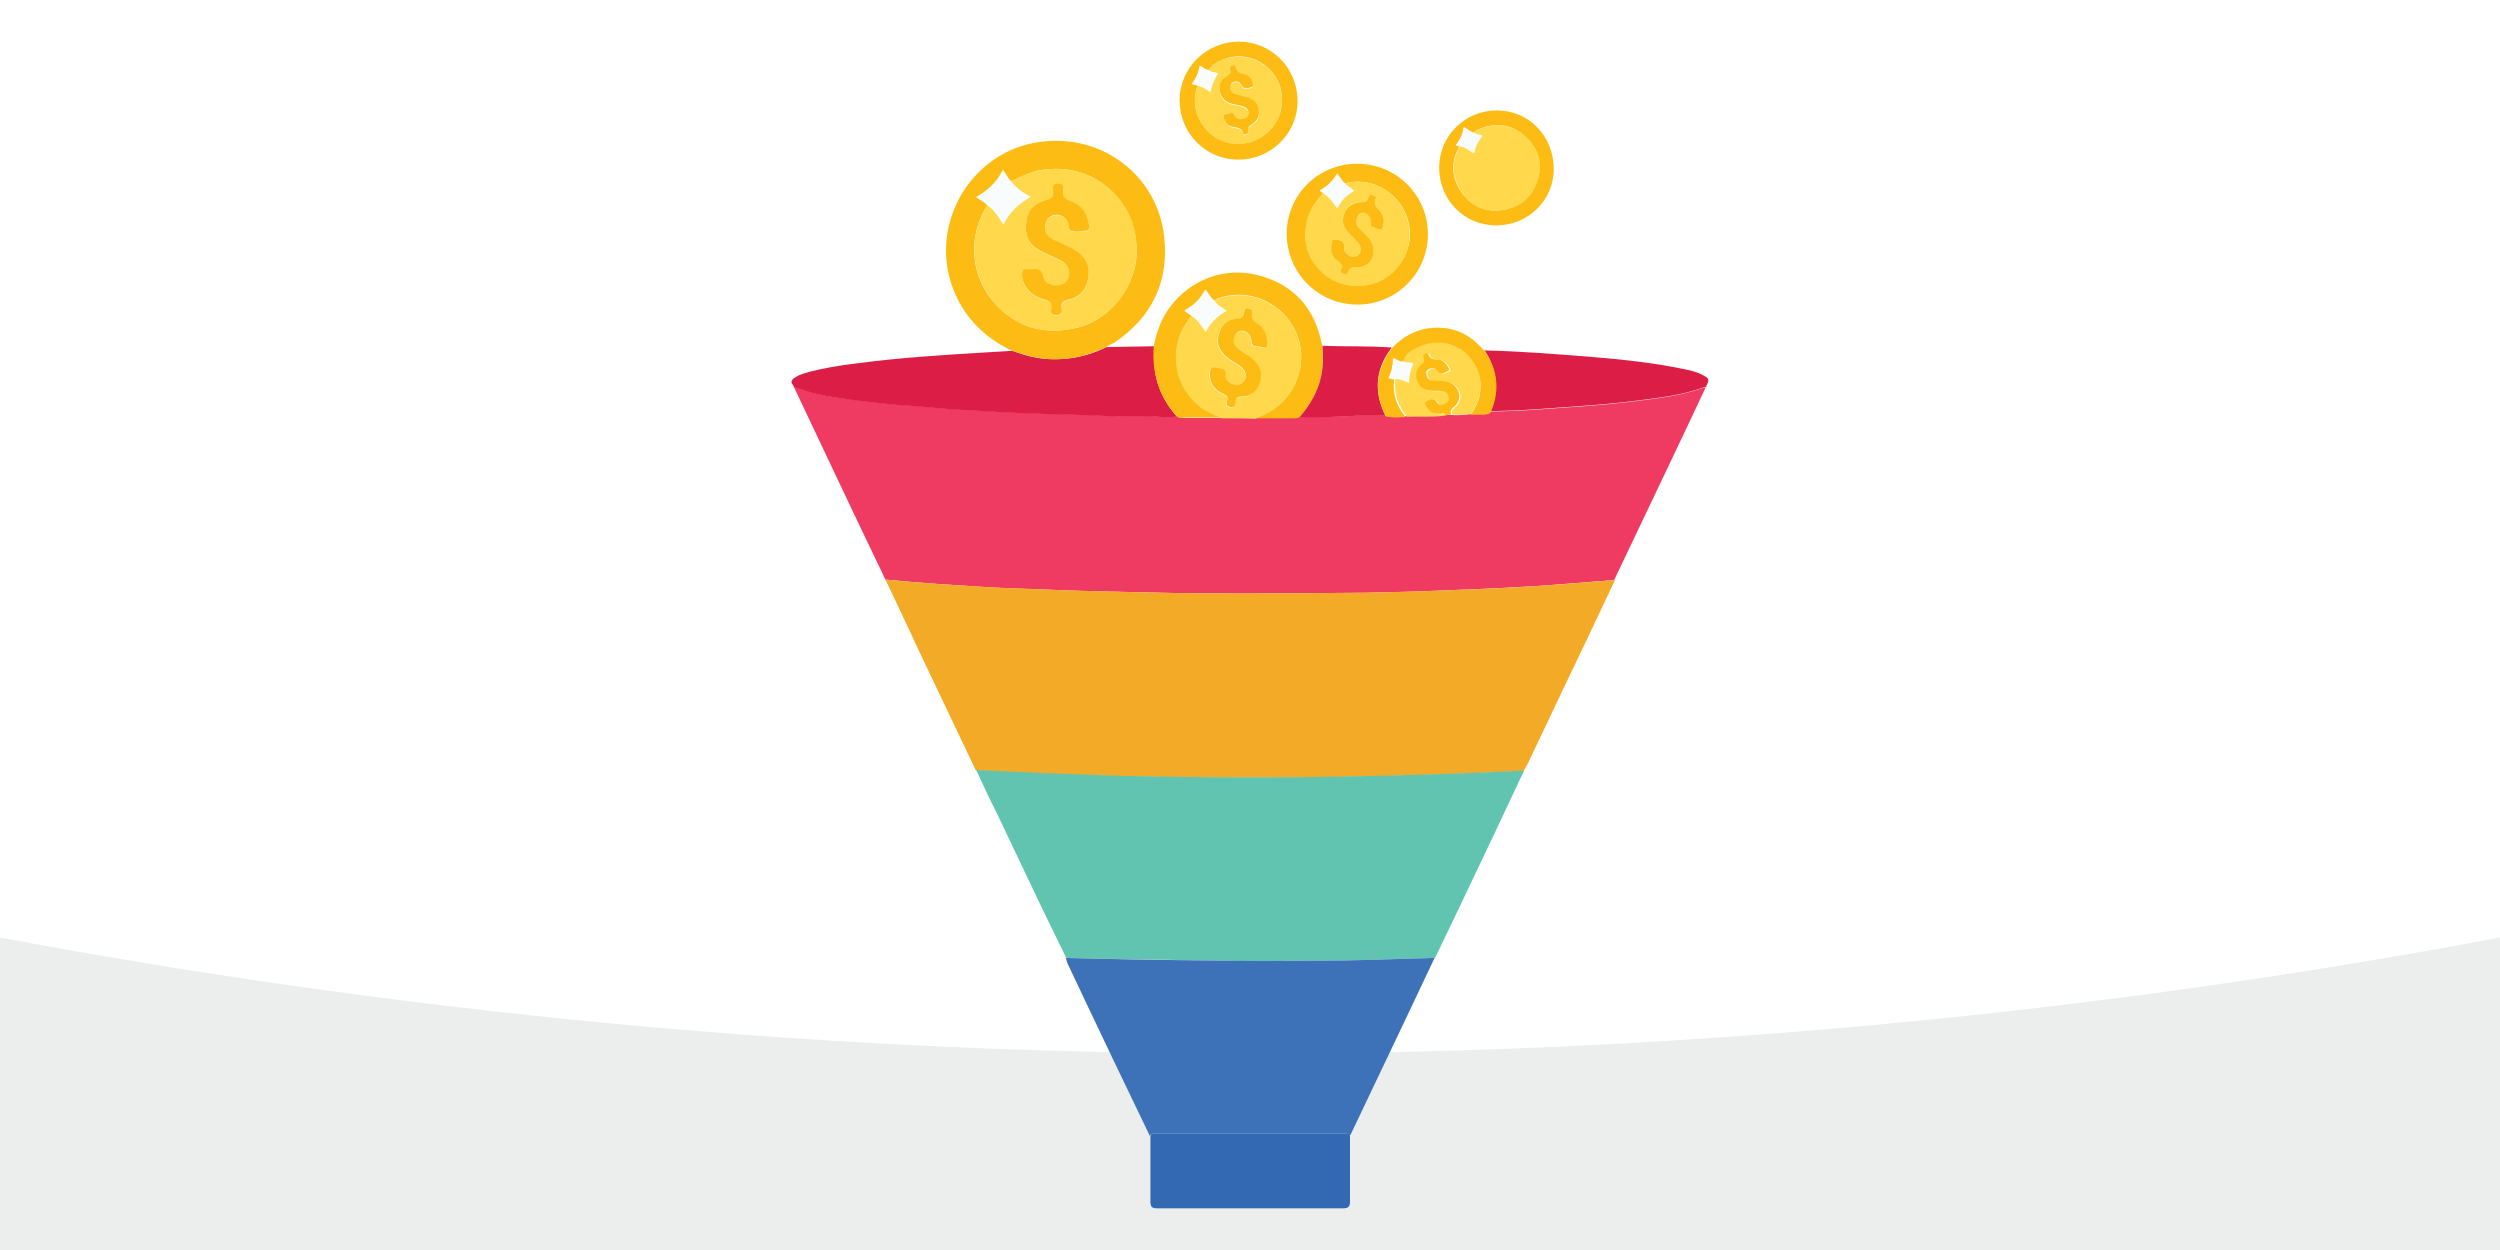
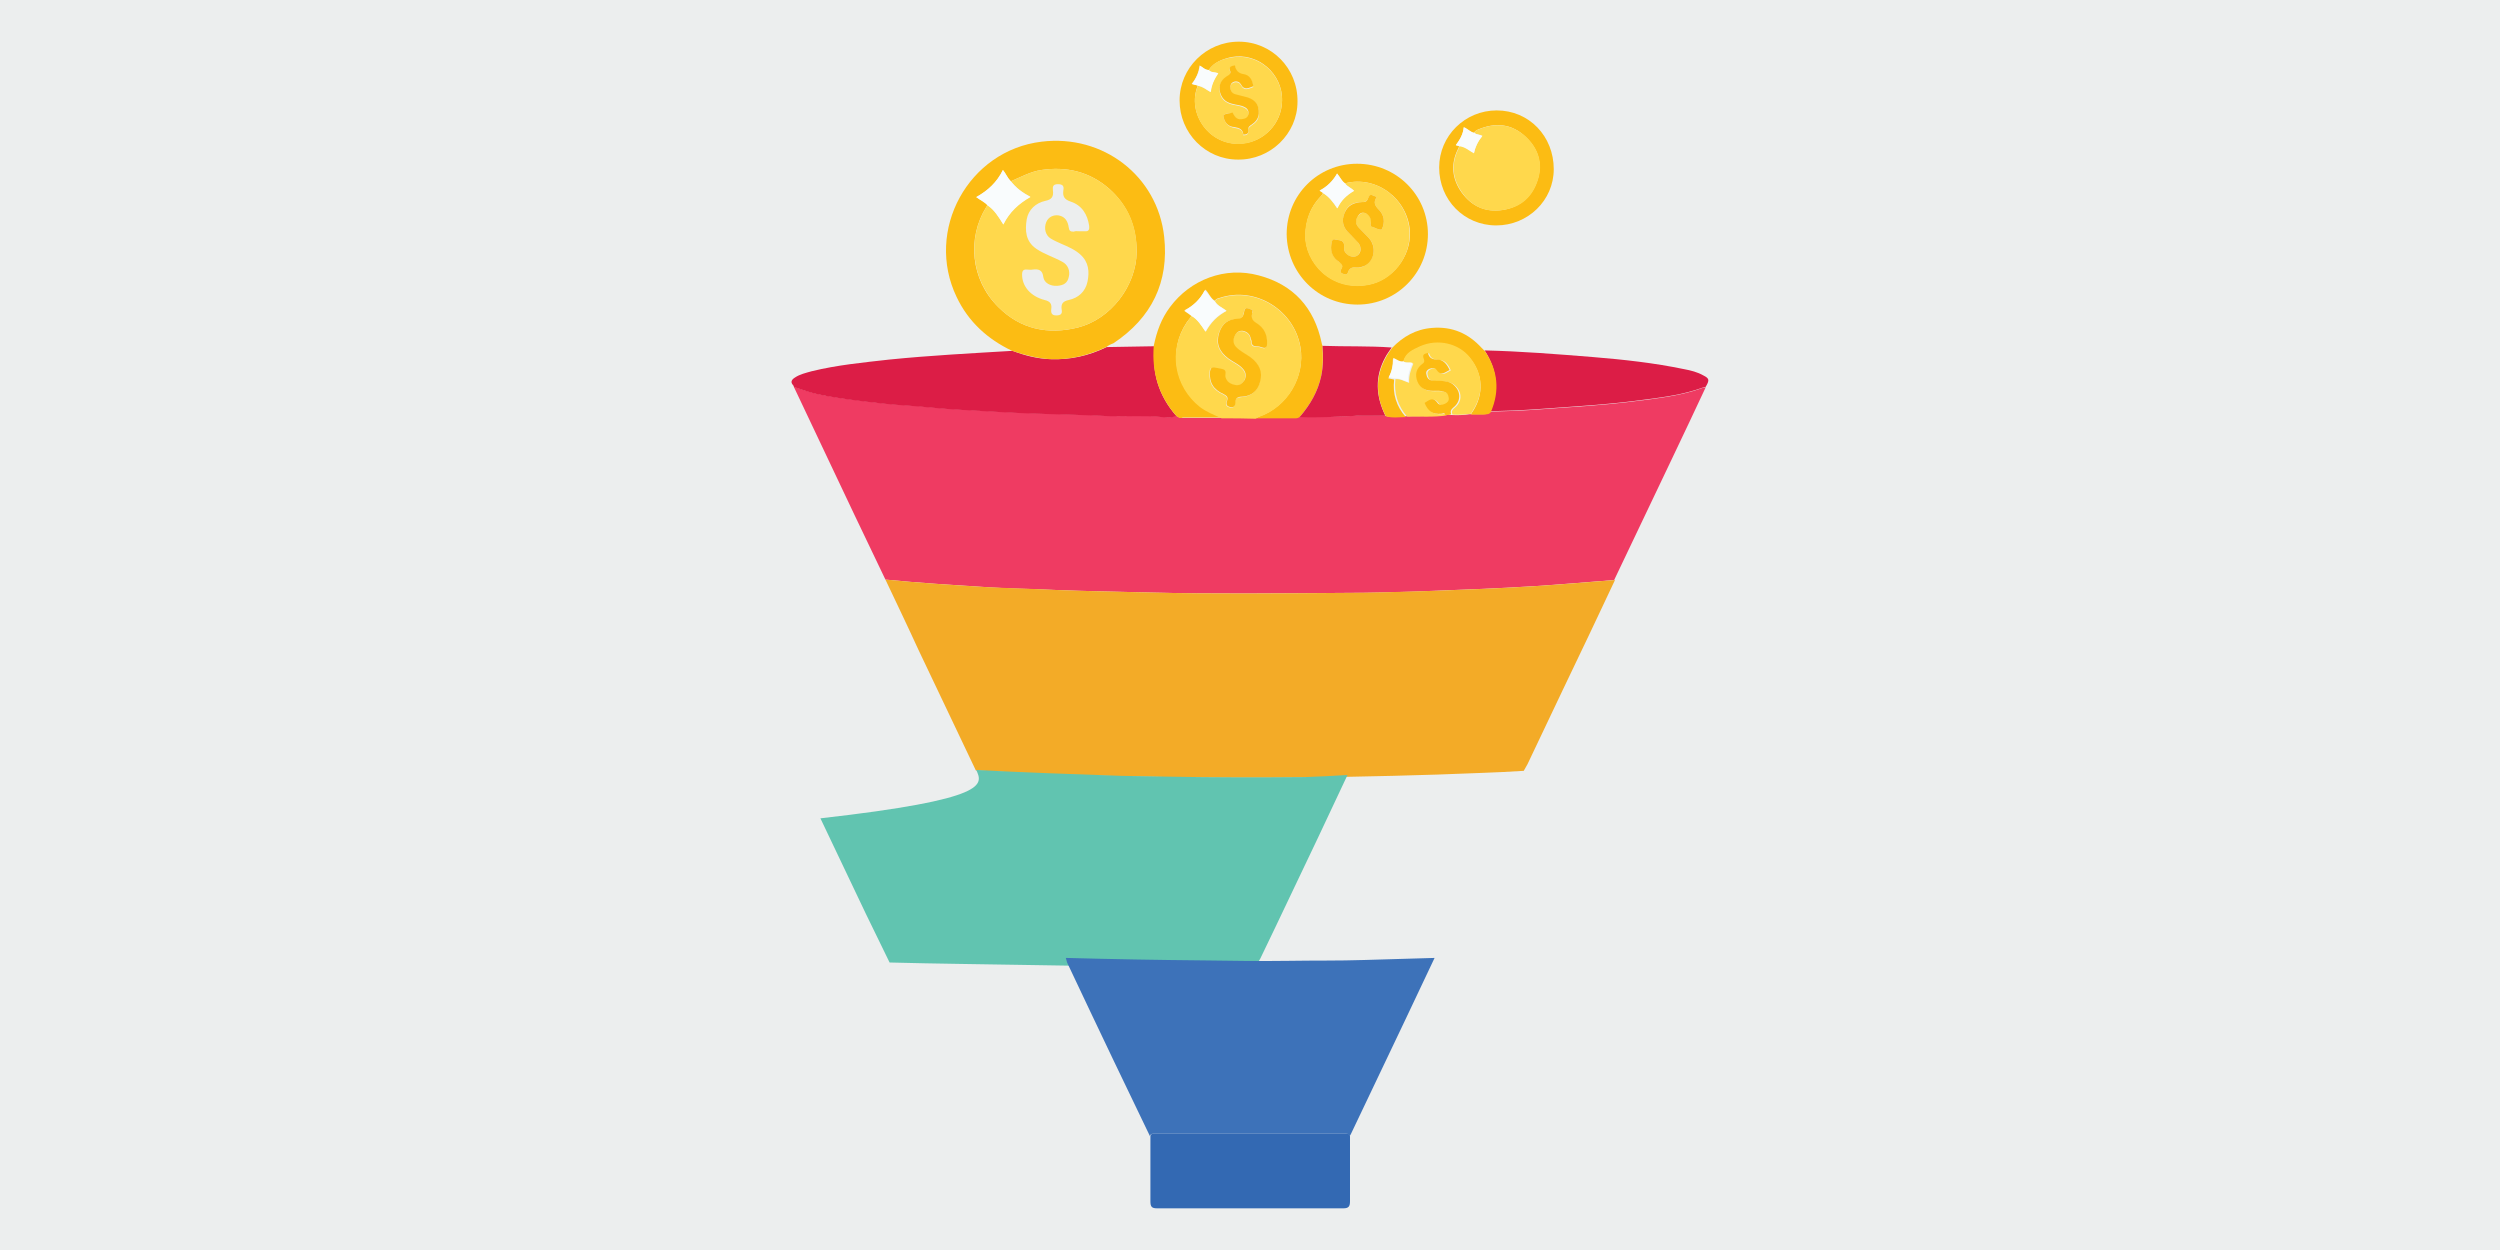
<svg xmlns="http://www.w3.org/2000/svg" version="1.1" x="0px" y="0px" viewBox="0 0 600 300" style="enable-background:new 0 0 600 300;" xml:space="preserve">
  <style type="text/css">
	.st0{fill:#ECEEEE;}
	.st1{fill:#FFFFFF;}
	.st2{fill:#EF3B62;}
	.st3{fill:#F3AB27;}
	.st4{fill:#61C4B0;}
	.st5{fill:#3D72B9;}
	.st6{fill:#DC1D46;}
	.st7{fill:#FCBC13;}
	.st8{fill:#3369B3;}
	.st9{fill:#FFD84C;}
	.st10{fill:#F9FCFD;}
</style>
  <g id="Background">
    <rect class="st0" width="600" height="300" />
  </g>
  <g id="Layer_10">
</g>
  <g id="Curved">
-     <path class="st1" d="M600,0H0v225c88.1,16.5,197.1,29.4,322.2,27.7c106-1.4,199.6-13,277.8-27.7C600,150,600,75,600,0z" />
-   </g>
+     </g>
  <g id="LayerFunnel_17">
    <g>
      <path class="st2" d="M212.5,139.1c-5-10.4-10-20.9-14.9-31.3c-2.4-5-4.7-10-7.1-15c1,0.3,2,0.7,3,1c3.1,1,6.3,1.4,9.5,1.9    c3,0.4,6.1,0.8,9.1,1.1c3.6,0.4,7.3,0.5,10.9,0.9c5,0.5,10,0.7,15,1c3.6,0.2,7.2,0.4,10.8,0.5c5.9,0.2,11.7,0.3,17.6,0.6    c4.1,0.2,8.2-0.2,12.3,0.2c1.1,0.1,2.4,0.4,3.5-0.3c0.4,0.3,0.9,0.6,1.5,0.6c3.1,0,6.3,0,9.4,0c2.7,0,5.4,0,8.1,0    c3.2,0,6.4,0,9.5,0c0.4,0,0.7-0.1,1-0.3c4.6,0.2,9.2-0.1,13.8-0.2c2.3-0.1,4.7,0,7,0c1.6,0.5,3.2,0.2,4.8,0.1    c3.2-0.1,6.4,0.1,9.5-0.3c0.5,0,1.1,0,1.6,0c1.5,0.1,3,0,4.4-0.2c1.1,0,2.1,0,3.2,0c0.6,0,1.2,0,1.6-0.6c2-0.1,4.1-0.1,6.1-0.2    c4.5-0.2,9-0.6,13.5-0.9c5.9-0.4,11.7-0.9,17.5-1.7c4.6-0.6,9.2-1.2,13.6-2.8c0.3-0.1,0.6-0.2,1-0.1c-2.5,5.4-5.1,10.8-7.7,16.3    c-4.7,9.9-9.5,19.9-14.2,29.8c-6.5,0.5-13.1,1.1-19.6,1.5c-7.9,0.5-15.9,0.8-23.8,1.1c-7.3,0.3-14.7,0.5-22,0.5    c-15.4,0.1-30.7,0.3-46.1-0.1c-7.5-0.2-15-0.3-22.5-0.6c-5.6-0.3-11.3-0.3-16.9-0.7C228.6,140.4,220.5,139.9,212.5,139.1z" />
      <path class="st3" d="M212.5,139.1c8,0.8,16.1,1.3,24.2,1.8c5.6,0.3,11.2,0.4,16.9,0.7c7.5,0.3,15,0.4,22.5,0.6    c15.4,0.4,30.7,0.2,46.1,0.1c7.3,0,14.7-0.3,22-0.5c7.9-0.3,15.9-0.6,23.8-1.1c6.5-0.4,13.1-1,19.6-1.5    c-4.1,8.7-8.2,17.4-12.4,26.1c-2.9,6-5.7,12.1-8.6,18.1c-0.3,0.5-0.6,1.1-0.9,1.6c-3.4,0.2-6.8,0.4-10.2,0.5    c-14.1,0.6-28.3,0.9-42.4,1.1c-10.8,0.1-21.7,0.1-32.6-0.1c-3.9-0.1-7.7-0.1-11.6-0.2c-11.6-0.3-23.2-0.7-34.7-1.4    c-4.6-9.7-9.2-19.3-13.8-29C217.8,150.2,215.1,144.6,212.5,139.1z" />
-       <path class="st4" d="M234.3,184.8c11.6,0.6,23.2,1,34.7,1.4c3.9,0.1,7.7,0.1,11.6,0.2c10.8,0.2,21.7,0.2,32.6,0.1    c14.1-0.2,28.3-0.5,42.4-1.1c3.4-0.1,6.8-0.3,10.2-0.5c-2.4,5.1-4.8,10.2-7.2,15.3c-4.6,9.6-9.1,19.2-13.7,28.7    c-0.2,0.3-0.4,0.7-0.5,1c-5.7,0.2-11.3,0.3-17,0.5c-6,0.2-12,0.1-18,0.2c-6.7,0.2-13.5,0-20.2-0.1c-11.1-0.2-22.2-0.3-33.3-0.6    c-1.9-3.9-3.8-7.8-5.7-11.7c-3.6-7.6-7.3-15.3-10.9-22.9C237.5,191.8,235.9,188.3,234.3,184.8z" />
+       <path class="st4" d="M234.3,184.8c11.6,0.6,23.2,1,34.7,1.4c3.9,0.1,7.7,0.1,11.6,0.2c10.8,0.2,21.7,0.2,32.6,0.1    c3.4-0.1,6.8-0.3,10.2-0.5c-2.4,5.1-4.8,10.2-7.2,15.3c-4.6,9.6-9.1,19.2-13.7,28.7    c-0.2,0.3-0.4,0.7-0.5,1c-5.7,0.2-11.3,0.3-17,0.5c-6,0.2-12,0.1-18,0.2c-6.7,0.2-13.5,0-20.2-0.1c-11.1-0.2-22.2-0.3-33.3-0.6    c-1.9-3.9-3.8-7.8-5.7-11.7c-3.6-7.6-7.3-15.3-10.9-22.9C237.5,191.8,235.9,188.3,234.3,184.8z" />
      <path class="st5" d="M255.8,229.9c11.1,0.3,22.2,0.5,33.3,0.6c6.7,0.1,13.5,0.2,20.2,0.1c6-0.1,12,0,18-0.2    c5.7-0.2,11.3-0.3,17-0.5c-2.4,5-4.7,10-7.1,15c-4.3,9.1-8.7,18.2-13,27.3c-0.1,0.2-0.2,0.3-0.3,0.5c-0.1-0.7-0.7-0.6-1.2-0.6    c-15.2,0-30.3,0-45.5,0c-0.5,0-1.1-0.1-1.2,0.6c-2.9-6-5.8-12.1-8.7-18.1c-3.7-7.8-7.5-15.7-11.2-23.6    C256,230.6,255.9,230.2,255.8,229.9z" />
      <path class="st6" d="M282.3,99.8c-1.1,0.6-2.4,0.4-3.5,0.3c-4.1-0.4-8.2-0.1-12.3-0.2c-5.8-0.3-11.7-0.4-17.6-0.6    c-3.6-0.1-7.2-0.3-10.8-0.5c-5-0.3-10-0.5-15-1c-3.6-0.4-7.3-0.5-10.9-0.9c-3-0.3-6.1-0.7-9.1-1.1c-3.2-0.5-6.4-0.9-9.5-1.9    c-1-0.3-2-0.7-3-1c0,0,0,0,0,0c-0.1-0.1-0.1-0.2-0.2-0.4c-0.8-0.8-0.4-1.4,0.4-1.9c1.2-0.8,2.6-1.1,4-1.5    c6.1-1.5,12.4-2.1,18.6-2.8c9.9-1,19.7-1.5,29.6-2.1c2.9,1.1,5.9,1.9,9.1,2c4.7,0.2,9.2-0.8,13.5-2.9c3.8-0.1,7.7-0.1,11.5-0.2    C276.4,89.4,278.1,95,282.3,99.8z" />
      <path class="st7" d="M265.5,83.3c-4.3,2-8.7,3.1-13.5,2.9c-3.1-0.2-6.1-1-9.1-2c-5.9-2.8-10.5-7-13.3-12.9    c-7.7-16,2.8-35.2,20.4-37.3c14.7-1.8,27.8,8.2,29.4,22.8c1.2,10.9-3,19.5-12.2,25.6C266.6,82.6,266,82.9,265.5,83.3z M237,49.2    c-0.1,0.2-0.2,0.3-0.3,0.5c-4.6,7.4-3.8,17.4,2.9,24c5.3,5.3,11.9,6.7,19.1,4.9c7.9-2,14-10,14.1-18.1c0-6.1-2.1-11.2-6.6-15.2    c-4.7-4.1-10.2-5.4-16.3-4.5c-2.6,0.4-4.9,1.7-7.3,2.7c-0.8-0.7-1.1-1.8-1.9-2.7c-1.4,2.9-3.6,4.9-6.4,6.5    C235.3,48,236.4,48.4,237,49.2z" />
      <path class="st8" d="M276.1,272.7c0.1-0.7,0.7-0.6,1.2-0.6c15.2,0,30.3,0,45.5,0c0.5,0,1.1-0.1,1.2,0.6c0,5.2,0,10.4,0,15.6    c0,1.2-0.3,1.7-1.6,1.7c-14.9,0-29.8,0-44.7,0c-1.3,0-1.6-0.4-1.6-1.7C276.1,283.1,276.1,277.9,276.1,272.7z" />
      <path class="st6" d="M409.4,93c-0.3-0.1-0.6,0-1,0.1c-4.4,1.6-9,2.2-13.6,2.8c-5.8,0.8-11.7,1.3-17.5,1.7c-4.5,0.3-9,0.7-13.5,0.9    c-2,0.1-4.1,0.1-6.1,0.2c2.1-5.1,1.6-10-1.4-14.6c8.7,0.2,17.4,0.9,26.1,1.6c7.3,0.6,14.6,1.4,21.8,2.9c1.6,0.3,3.2,0.7,4.6,1.5    c1.4,0.7,1.5,1.1,0.7,2.5C409.4,92.7,409.3,92.8,409.4,93L409.4,93z" />
      <path class="st7" d="M282.3,99.8c-4.2-4.8-5.9-10.4-5.4-16.8c0.7-3.4,1.8-6.5,3.9-9.3c4.9-6.6,13.2-9.8,21.3-7.6    c8.3,2.2,13.3,7.7,15.1,16.2c0,0.2,0.1,0.4,0.2,0.7c0.1,2.4,0.2,4.8-0.3,7.2c-0.8,3.8-2.7,7-5.2,9.9c-0.3,0.2-0.6,0.3-1,0.3    c-3.2,0-6.4,0-9.5,0c0.2-0.1,0.5-0.3,0.7-0.4c6.9-2.4,11.2-9.7,10-16.7c-1.5-8.9-10.8-14.7-19.4-11.8c-0.4,0.1-0.9,0.2-1.1,0.7    c-1.1-0.6-1.4-1.8-2.3-2.7c-1.1,2.2-2.8,3.8-4.9,4.9c0.6,0.4,1.2,0.8,1.7,1.2c-0.4,0.6-0.8,1.2-1.3,1.8    c-4.4,6.6-2.9,15.2,3.3,20.1c1.6,1.2,3.4,1.9,5.2,2.7c-3.1,0-6.3,0-9.4,0C283.2,100.5,282.8,100.2,282.3,99.8z" />
      <path class="st7" d="M325.8,73.1c-9.4,0-16.9-7.5-17-16.9c0-9.4,7.5-16.9,16.9-16.9c9.4,0,17,7.5,17,16.9    C342.7,65.5,335.2,73.1,325.8,73.1z M322.8,44c-0.9-0.5-1.2-1.5-1.9-2.4c-1,1.8-2.4,3.2-4.2,4.1c0.3,0.2,0.6,0.4,0.8,0.5    c0,0.4-0.3,0.7-0.5,0.9c-2.5,2.6-3.6,5.7-3.7,9.3c-0.1,6.5,6.1,13.6,15.2,11.9c5.6-1.1,10.1-6.6,9.9-12.6    C338,47.9,330.5,42,322.8,44z" />
      <path class="st7" d="M283.1,24.1c0-7.8,6.4-14.1,14.2-14.1c7.9,0,14.2,6.4,14.1,14.4c0,7.7-6.5,14-14.3,13.9    C289.3,38.3,283.1,31.9,283.1,24.1z M290.1,16.8c-0.9,0-1.4-0.7-2.2-1.1c-0.2,1.6-0.8,3.1-1.9,4.4c0.6,0.2,1,0.3,1.5,0.4    c-2.8,6.6,2.8,14.9,10.9,13.9c4.9-0.5,9.2-4.7,9.3-10.2c0.2-6.5-5.8-11.7-12.2-10.5C293.4,14.2,291.4,14.9,290.1,16.8z" />
      <path class="st6" d="M311.9,100.1c2.5-2.9,4.4-6.1,5.2-9.9c0.5-2.4,0.5-4.8,0.3-7.2c5.5,0.2,11.1,0,16.6,0.4    c-0.5,0.8-1.1,1.5-1.5,2.3c-2.6,4.7-2.3,9.4,0,14.1c-2.3,0-4.7,0-7,0C321.1,100,316.5,100.3,311.9,100.1z" />
      <path class="st7" d="M345.4,40.2c0-7.6,6.2-13.7,13.8-13.7c7.8,0,13.7,6.2,13.7,14.1c0,7.5-6.2,13.5-13.8,13.5    C351.4,54.1,345.4,48,345.4,40.2z M350.2,35c-0.1,0.3-0.1,0.5-0.3,0.8c-1.8,3.6-1.4,7.2,0.9,10.4c2.4,3.3,5.7,4.8,9.8,4.2    c4.3-0.7,7.1-3.2,8.4-7.2c1.3-4,0.1-7.6-2.9-10.4c-3.3-3.1-7.2-3.5-11.4-1.7c-0.4,0.2-0.8,0.4-0.9,0.8c-0.9-0.1-1.6-0.9-2.5-1.3    c-0.2,1.7-1,3-1.9,4.3C349.8,34.9,350,35,350.2,35z" />
      <path class="st7" d="M332.6,99.9c-2.4-4.7-2.6-9.4,0-14.1c0.4-0.8,1-1.6,1.5-2.3c2.6-2.7,5.7-4.5,9.6-4.8    c4.8-0.4,8.7,1.3,11.9,4.8c0.3,0.3,0.5,0.5,0.8,0.8c3.1,4.6,3.6,9.5,1.4,14.6c-0.4,0.6-1,0.5-1.6,0.6c-1.1,0-2.1,0-3.2,0    c0.2-0.3,0.3-0.6,0.5-0.8c2.7-4.2,2.4-8.9-0.7-12.7c-2.8-3.4-7.7-4.6-12-2.7c-1.6,0.7-3.4,1.5-4,3.6c-0.9,0.2-1.6-0.5-2.5-0.7    c0,1.6-0.3,3.1-1.1,4.6c0.5,0.1,1,0.2,1.4,0.3c-0.4,3.4,0.5,6.4,2.8,9C335.8,100.1,334.2,100.4,332.6,99.9z" />
-       <path class="st2" d="M409.4,93c-0.1-0.2,0-0.3,0.2-0.4C409.6,92.8,409.5,92.9,409.4,93z" />
      <path class="st2" d="M190.3,92.3c0.1,0.1,0.1,0.2,0.2,0.4C190.5,92.6,190.4,92.5,190.3,92.3z" />
      <path class="st9" d="M293.2,100.4c-1.8-0.8-3.6-1.5-5.2-2.7c-6.2-4.9-7.7-13.5-3.3-20.1c0.4-0.6,0.8-1.2,1.3-1.8    c1.5,0.9,2.3,2.3,3.4,3.8c1.2-2.2,2.8-3.8,5-5c-1-0.8-2.2-1.2-2.8-2.3c0.2-0.5,0.7-0.6,1.1-0.7c8.6-2.9,17.9,2.9,19.4,11.8    c1.2,7-3,14.3-10,16.7c-0.3,0.1-0.5,0.2-0.7,0.4C298.6,100.4,295.9,100.4,293.2,100.4z M300.6,74.4c-1.8-0.7-1.8-0.7-2.2,1    c-0.2,0.9-0.6,1.2-1.5,1.2c-2.3,0-3.7,1.2-4.4,3.4c-0.8,2.4,0,4.5,2.3,6.2c1.1,0.8,2.4,1.3,3.3,2.3c0.8,0.8,1,1.8,0.5,2.8    c-0.4,0.8-1.2,1.4-2.2,1.2c-1.1-0.2-2.1-0.7-2.4-2c-0.2-0.6,0.3-1.5-0.6-1.8c-0.7-0.2-1.4-0.3-2.1-0.4c-0.7-0.1-1,0.2-1,1    c-0.2,2.6,0.8,4.3,3.3,5.4c0.8,0.4,1.1,0.8,0.8,1.6c-0.3,0.9-0.1,1.3,0.8,1.5c0.9,0.2,1.2-0.4,1.2-1.1c0-1.1,0.6-1.3,1.6-1.4    c2.2-0.1,3.8-1.5,4.3-3.5c0.6-2.5-0.1-4.4-2.2-5.9c-1.2-0.9-2.6-1.5-3.6-2.6c-0.8-0.8-0.7-1.7-0.2-2.7c0.4-0.8,1-1.2,1.9-1.1    c1,0.2,1.8,0.8,1.9,1.9c0,0.2,0.2,0.5,0.2,0.7c0,0.8,0.3,1.1,1.1,1.1c0.5,0,1,0.1,1.5,0.3c0.9,0.3,1.1-0.2,1.1-0.9    c0.1-2.2-0.7-4-2.6-5c-1-0.6-1.1-1.2-1-2.2C300.6,75,300.8,74.7,300.6,74.4z" />
      <path class="st9" d="M336.8,86.7c0.5-2.1,2.3-2.8,4-3.6c4.3-1.9,9.3-0.7,12,2.7c3.1,3.8,3.4,8.5,0.7,12.7    c-0.2,0.3-0.3,0.6-0.5,0.8c-1.5,0.2-2.9,0.3-4.4,0.2c-0.3-0.7-0.1-1.1,0.5-1.6c1.8-1.4,1.9-3.7,0.2-5.3c-0.9-0.9-2.1-1-3.2-1.1    c-0.7-0.1-1.5,0-2.2-0.1c-0.9-0.1-1.2-0.9-1.3-1.6c-0.1-0.6,0.3-1,0.8-1.2c0.6-0.3,1.3-0.3,1.7,0.3c1.1,1.6,2,0.5,3.1,0    c-0.6-1.4-1.4-2.5-2.8-2.5c-1.3-0.1-2.1-0.4-2.4-1.6c-0.9,0.1-1.5,0.4-1,1.4c0.2,0.5,0.2,0.9-0.3,1.2c-1.6,1.1-1.9,2.6-1.2,4.3    c0.7,1.8,2.1,2.2,3.8,2.2c0.8,0,1.7-0.1,2.5,0.2c0.8,0.3,1.1,0.8,1.2,1.5c0.1,0.7-0.3,1.1-0.9,1.4c-0.6,0.3-1.4,0.4-1.8-0.2    c-1.1-1.6-2-0.6-3.1,0c0.8,2,2,2.8,4,2.6c0.4,0,0.8-0.4,1,0.3c-3.2,0.5-6.4,0.2-9.5,0.3c-2.2-2.6-3.2-5.6-2.8-9    c1.2-0.1,2.1,0.5,3.3,0.9c-0.1-1.7,0.4-3.2,1-4.6C338.3,86.8,337.4,87.3,336.8,86.7z" />
      <path class="st7" d="M346.9,99.6c-0.2-0.7-0.6-0.3-1-0.3c-2,0.2-3.2-0.6-4-2.6c1-0.6,2-1.6,3.1,0c0.4,0.6,1.2,0.5,1.8,0.2    c0.6-0.3,1-0.7,0.9-1.4c-0.1-0.8-0.4-1.3-1.2-1.5c-0.8-0.3-1.7-0.2-2.5-0.2c-1.7,0-3.1-0.5-3.8-2.2c-0.7-1.7-0.3-3.2,1.2-4.3    c0.5-0.3,0.5-0.8,0.3-1.2c-0.4-1,0.1-1.2,1-1.4c0.3,1.3,1.1,1.6,2.4,1.6c1.4,0.1,2.2,1.2,2.8,2.5c-1.1,0.5-2,1.6-3.1,0    c-0.4-0.6-1.1-0.5-1.7-0.3c-0.5,0.2-0.9,0.6-0.8,1.2c0.1,0.8,0.5,1.5,1.3,1.6c0.7,0.1,1.5,0.1,2.2,0.1c1.2,0.1,2.3,0.2,3.2,1.1    c1.7,1.6,1.6,3.9-0.2,5.3c-0.6,0.5-0.8,1-0.5,1.6C348,99.6,347.5,99.6,346.9,99.6z" />
      <path class="st9" d="M242.6,43.5c2.4-1,4.7-2.3,7.3-2.7c6.1-0.9,11.6,0.4,16.3,4.5c4.6,4,6.7,9.1,6.6,15.2    c-0.1,8.1-6.2,16.1-14.1,18.1c-7.2,1.8-13.8,0.4-19.1-4.9c-6.6-6.6-7.5-16.6-2.9-24c0.1-0.2,0.2-0.3,0.3-0.5    c1.6,1.1,2.6,2.8,3.8,4.6c1.4-2.9,3.6-5,6.5-6.6C245.3,46.2,243.8,45,242.6,43.5z M259,55.5c0.4,0,0.8,0,1.3,0    c1,0.1,1.2-0.4,1.1-1.3c-0.4-2.7-1.7-4.9-4.4-5.8c-1.5-0.5-2-1.2-1.8-2.7c0.2-1-0.1-1.5-1.3-1.5c-1.2,0-1.3,0.6-1.2,1.5    c0.2,1.5-0.3,2.2-1.8,2.5c-2.3,0.5-4.1,2.1-4.5,4.5c-0.4,2.6-0.3,5.2,2.3,7c1.9,1.3,4.2,2,6.2,3.1c1.4,0.7,2,2.2,1.6,3.7    c-0.3,1.4-1.2,2-2.8,2.1c-1.6,0.1-3.1-0.7-3.3-2.1c-0.2-1.7-1.1-2-2.6-1.8c-0.4,0.1-0.8,0-1.3,0c-0.9-0.1-1.2,0.3-1.2,1.2    c0,2.8,2,5.2,5.4,6.1c1.3,0.3,1.8,0.9,1.6,2.2c-0.1,0.9,0.1,1.5,1.2,1.5c1.1,0,1.5-0.4,1.3-1.4c-0.2-1.4,0.3-2,1.7-2.3    c2.3-0.5,4-2,4.5-4.4c0.5-2.4,0.3-4.7-1.7-6.5c-1.3-1.2-3-1.9-4.6-2.6c-0.9-0.4-1.8-0.8-2.6-1.3c-1.2-0.8-1.6-2.4-1-3.9    c0.5-1.2,1.7-1.8,3-1.6c1.6,0.3,2.2,1.5,2.4,2.9c0.1,0.8,0.4,1,1.2,1C258.1,55.4,258.5,55.5,259,55.5z" />
      <path class="st10" d="M242.6,43.5c1.2,1.6,2.7,2.7,4.7,3.8c-2.8,1.6-5,3.6-6.5,6.6c-1.1-1.8-2.1-3.5-3.8-4.6    c-0.7-0.8-1.7-1.2-2.7-2c2.8-1.5,5-3.6,6.4-6.5C241.4,41.7,241.8,42.7,242.6,43.5z" />
      <path class="st10" d="M291.5,72.3c0.6,1.1,1.8,1.5,2.8,2.3c-2.2,1.1-3.8,2.7-5,5c-1-1.5-1.9-3-3.4-3.8c-0.5-0.4-1.1-0.8-1.7-1.2    c2.1-1.1,3.8-2.7,4.9-4.9C290.1,70.5,290.5,71.7,291.5,72.3z" />
      <path class="st9" d="M322.8,44c7.7-2,15.2,3.9,15.5,11.8c0.2,6.1-4.2,11.6-9.9,12.6c-9.1,1.7-15.2-5.4-15.2-11.9    c0.1-3.6,1.2-6.7,3.7-9.3c0.3-0.3,0.6-0.5,0.5-0.9c1.5,0.8,2.5,2.2,3.5,3.7c0.9-1.9,2.3-3.2,4-4.2C324.3,45,323.3,44.8,322.8,44z     M330.4,47.3c-1.4-0.7-1.6-0.7-2.1,0.4c-0.3,0.7-0.8,0.8-1.4,0.8c-1.9,0-3.5,0.6-4.2,2.6c-0.8,1.9-0.4,3.5,1.1,4.9    c0.8,0.7,1.6,1.5,2.2,2.3c0.8,1,0.6,2.4-0.2,3c-0.8,0.6-2.3,0.3-2.9-0.7c-0.4-0.5-0.3-1.1-0.3-1.6c0-1.5-1.3-1.3-2.1-1.5    c-0.9-0.2-0.9,0.7-1,1.3c-0.1,1.7,0.4,3,1.8,4c0.7,0.4,1.2,0.9,0.6,1.8c-0.3,0.5-0.2,0.9,0.4,1.1c0.5,0.2,1,0.3,1.2-0.3    c0.4-1.3,1.3-1.3,2.3-1.2c0.5,0,1,0,1.5-0.3c2.5-1.1,3.2-4.6,1.3-6.7c-0.8-0.9-1.8-1.8-2.6-2.7c-0.7-0.8-0.8-1.7-0.1-2.6    c0.5-0.6,1.1-1.1,1.9-0.7c1,0.4,1.4,1.2,1.2,2.3c0,0.3-0.2,0.5,0.1,0.9c0.8,0.1,1.5,0.8,2.5,0.7c0.9-1.8,0.6-3.5-0.7-4.8    C329.9,49.3,329.6,48.5,330.4,47.3z" />
      <path class="st10" d="M322.8,44c0.5,0.8,1.5,1.1,2.2,1.8c-1.7,1-3.1,2.2-4,4.2c-1-1.5-2-2.8-3.5-3.7c-0.2-0.1-0.5-0.3-0.8-0.5    c1.8-1,3.2-2.3,4.2-4.1C321.6,42.4,322,43.4,322.8,44z" />
      <path class="st9" d="M290.1,16.8c1.3-2,3.3-2.6,5.4-3c6.4-1.2,12.4,4,12.2,10.5c-0.2,5.5-4.4,9.6-9.3,10.2    c-8.2,0.9-13.7-7.4-10.9-13.9c1.1,0.2,2,0.9,3,1.5c0.2-1.7,0.9-3.1,1.8-4.5C291.5,17.3,290.6,17.5,290.1,16.8z M293.6,27.7    c0.2,1.7,1.1,2.8,2.7,3c1.2,0.2,2,0.5,2.1,1.8c0.8,0,1.3-0.3,1.2-1.1c-0.1-0.7,0.3-0.9,0.8-1.3c0.9-0.6,1.7-1.3,1.7-2.6    c0.1-2.1-0.6-3.3-2.6-3.9c-1-0.3-2.1-0.5-3.1-0.8c-0.8-0.3-1.1-0.9-1.1-1.8c0-0.7,0.3-1,0.9-1.2c0.7-0.2,1.3,0.1,1.6,0.6    c0.8,1.6,1.9,0.9,3,0.5c-0.2-1.5-1-2.7-2.3-2.9c-1.4-0.2-2-0.9-2.1-2.1c-0.9,0-1.5,0.2-1.2,1.2c0.2,0.7-0.1,1-0.6,1.3    c-1.3,0.8-2.1,1.8-1.9,3.4c0.2,1.8,1.2,2.8,3,3.3c1,0.2,2,0.3,3,0.8c0.7,0.4,1.1,1,0.9,1.8c-0.2,0.8-0.8,1-1.6,1.1    c-1.3,0.1-1.6-0.8-2.2-1.6C295.1,27.2,294.3,27.1,293.6,27.7z" />
      <path class="st10" d="M290.1,16.8c0.6,0.7,1.5,0.4,2.3,0.8c-0.9,1.3-1.6,2.7-1.8,4.5c-1.1-0.6-1.9-1.4-3-1.5    c-0.4-0.1-0.9-0.3-1.5-0.4c1-1.4,1.7-2.8,1.9-4.4C288.7,16.2,289.2,16.8,290.1,16.8z" />
      <path class="st9" d="M353.9,31.9c0.1-0.5,0.5-0.7,0.9-0.8c4.2-1.8,8.1-1.3,11.4,1.7c3,2.8,4.2,6.4,2.9,10.4    c-1.3,4.1-4.1,6.6-8.4,7.2c-4.2,0.7-7.5-0.9-9.8-4.2c-2.3-3.2-2.7-6.8-0.9-10.4c0.1-0.2,0.2-0.5,0.3-0.8c1.3,0.1,2.3,1,3.5,1.7    c0.3-1.6,1-2.9,2-4.1C355.1,32.2,354.3,32.4,353.9,31.9z" />
      <path class="st10" d="M353.9,31.9c0.5,0.5,1.3,0.3,1.8,0.8c-1,1.2-1.6,2.5-2,4.1c-1.2-0.7-2.2-1.6-3.5-1.7    c-0.2-0.1-0.4-0.1-0.8-0.3c1-1.3,1.8-2.6,1.9-4.3C352.3,30.9,352.9,31.7,353.9,31.9z" />
      <path class="st10" d="M336.8,86.7c0.6,0.6,1.4,0.1,2.2,0.4c-0.6,1.4-1.2,2.9-1,4.6c-1.2-0.4-2.2-1-3.3-0.9    c-0.4-0.1-0.9-0.2-1.4-0.3c0.8-1.4,1.1-2.9,1.1-4.6C335.2,86.2,335.9,86.9,336.8,86.7z" />
      <path class="st7" d="M300.6,74.4c0.1,0.3-0.1,0.6-0.1,0.9c-0.2,0.9,0,1.6,1,2.2c1.9,1.1,2.7,2.9,2.6,5c0,0.7-0.2,1.2-1.1,0.9    c-0.5-0.2-1-0.3-1.5-0.3c-0.7,0-1.1-0.3-1.1-1.1c0-0.2-0.1-0.4-0.2-0.7c-0.2-1.1-0.9-1.7-1.9-1.9c-0.9-0.1-1.5,0.3-1.9,1.1    c-0.5,1-0.5,1.9,0.2,2.7c1,1.1,2.4,1.7,3.6,2.6c2.1,1.6,2.9,3.5,2.2,5.9c-0.5,2.1-2.1,3.4-4.3,3.5c-1,0-1.6,0.3-1.6,1.4    c0,0.7-0.3,1.3-1.2,1.1c-0.9-0.2-1.1-0.6-0.8-1.5c0.3-0.8,0-1.2-0.8-1.6c-2.5-1.1-3.5-2.8-3.3-5.4c0.1-0.7,0.3-1.1,1-1    c0.7,0.1,1.4,0.2,2.1,0.4c1,0.3,0.5,1.2,0.6,1.8c0.3,1.3,1.3,1.8,2.4,2c1,0.2,1.7-0.4,2.2-1.2c0.5-1,0.3-2-0.5-2.8    c-0.9-1-2.2-1.5-3.3-2.3c-2.3-1.7-3.1-3.7-2.3-6.2c0.7-2.2,2.1-3.3,4.4-3.4c0.9,0,1.3-0.4,1.5-1.2    C298.8,73.7,298.9,73.7,300.6,74.4z" />
-       <path class="st7" d="M259,55.5c-0.4,0-0.8,0-1.3,0c-0.7,0.1-1.1-0.2-1.2-1c-0.2-1.4-0.8-2.6-2.4-2.9c-1.3-0.3-2.5,0.4-3,1.6    c-0.6,1.4-0.2,3.1,1,3.9c0.8,0.5,1.7,0.9,2.6,1.3c1.6,0.7,3.2,1.4,4.6,2.6c2,1.8,2.3,4.1,1.7,6.5c-0.5,2.4-2.2,3.9-4.5,4.4    c-1.5,0.3-2,0.9-1.7,2.3c0.2,1-0.2,1.4-1.3,1.4c-1.2,0-1.4-0.5-1.2-1.5c0.2-1.3-0.3-1.8-1.6-2.2c-3.4-0.9-5.4-3.3-5.4-6.1    c0-0.9,0.3-1.3,1.2-1.2c0.4,0,0.8,0.1,1.3,0c1.4-0.2,2.3,0.1,2.6,1.8c0.2,1.4,1.7,2.2,3.3,2.1c1.5-0.1,2.4-0.7,2.8-2.1    c0.4-1.5-0.3-2.9-1.6-3.7c-2-1.1-4.3-1.8-6.2-3.1c-2.6-1.8-2.7-4.4-2.3-7c0.4-2.4,2.2-3.9,4.5-4.5c1.6-0.4,2.1-1.1,1.8-2.5    c-0.1-0.9,0-1.5,1.2-1.5c1.2,0,1.5,0.5,1.3,1.5c-0.2,1.5,0.3,2.2,1.8,2.7c2.7,0.9,4,3.1,4.4,5.8c0.1,0.8-0.1,1.4-1.1,1.3    C259.8,55.4,259.4,55.5,259,55.5z" />
      <path class="st7" d="M330.4,47.3c-0.8,1.2-0.5,2,0.5,3c1.3,1.3,1.6,3,0.7,4.8c-1,0.1-1.7-0.6-2.5-0.7c-0.3-0.4-0.1-0.7-0.1-0.9    c0.1-1-0.3-1.8-1.2-2.3c-0.9-0.4-1.5,0-1.9,0.7c-0.6,0.9-0.6,1.8,0.1,2.6c0.8,0.9,1.8,1.8,2.6,2.7c1.9,2.2,1.2,5.7-1.3,6.7    c-0.5,0.2-1,0.3-1.5,0.3c-1-0.1-1.9-0.1-2.3,1.2c-0.2,0.6-0.7,0.5-1.2,0.3c-0.6-0.2-0.7-0.6-0.4-1.1c0.6-0.9,0-1.3-0.6-1.8    c-1.4-0.9-2-2.3-1.8-4c0.1-0.6,0.1-1.6,1-1.3c0.8,0.2,2.1,0,2.1,1.5c0,0.6-0.1,1.1,0.3,1.6c0.7,1,2.1,1.3,2.9,0.7    c0.9-0.6,1-2,0.2-3c-0.7-0.8-1.5-1.6-2.2-2.3c-1.5-1.4-1.9-3-1.1-4.9c0.8-1.9,2.3-2.5,4.2-2.6c0.6,0,1.1,0,1.4-0.8    C328.8,46.5,328.9,46.6,330.4,47.3z" />
      <path class="st7" d="M293.6,27.7c0.7-0.6,1.5-0.4,2.2-0.7c0.5,0.8,0.9,1.8,2.2,1.6c0.8-0.1,1.4-0.3,1.6-1.1    c0.2-0.8-0.2-1.5-0.9-1.8c-0.9-0.5-2-0.5-3-0.8c-1.7-0.4-2.7-1.5-3-3.3c-0.2-1.6,0.7-2.7,1.9-3.4c0.5-0.3,0.9-0.6,0.6-1.3    c-0.3-0.9,0.3-1.1,1.2-1.2c0.2,1.2,0.8,1.9,2.1,2.1c1.4,0.2,2.1,1.4,2.3,2.9c-1.1,0.4-2.2,1.1-3-0.5c-0.3-0.5-0.9-0.8-1.6-0.6    c-0.6,0.2-0.9,0.6-0.9,1.2c0,0.8,0.2,1.5,1.1,1.8c1,0.3,2.1,0.5,3.1,0.8c2,0.7,2.7,1.9,2.6,3.9c-0.1,1.2-0.8,2-1.7,2.6    c-0.5,0.3-0.9,0.6-0.8,1.3c0.1,0.8-0.3,1.1-1.2,1.1c-0.1-1.3-1-1.6-2.1-1.8C294.7,30.4,293.8,29.4,293.6,27.7z" />
    </g>
    <g>
	</g>
    <g>
	</g>
    <g>
	</g>
    <g>
	</g>
    <g>
	</g>
    <g>
	</g>
  </g>
</svg>